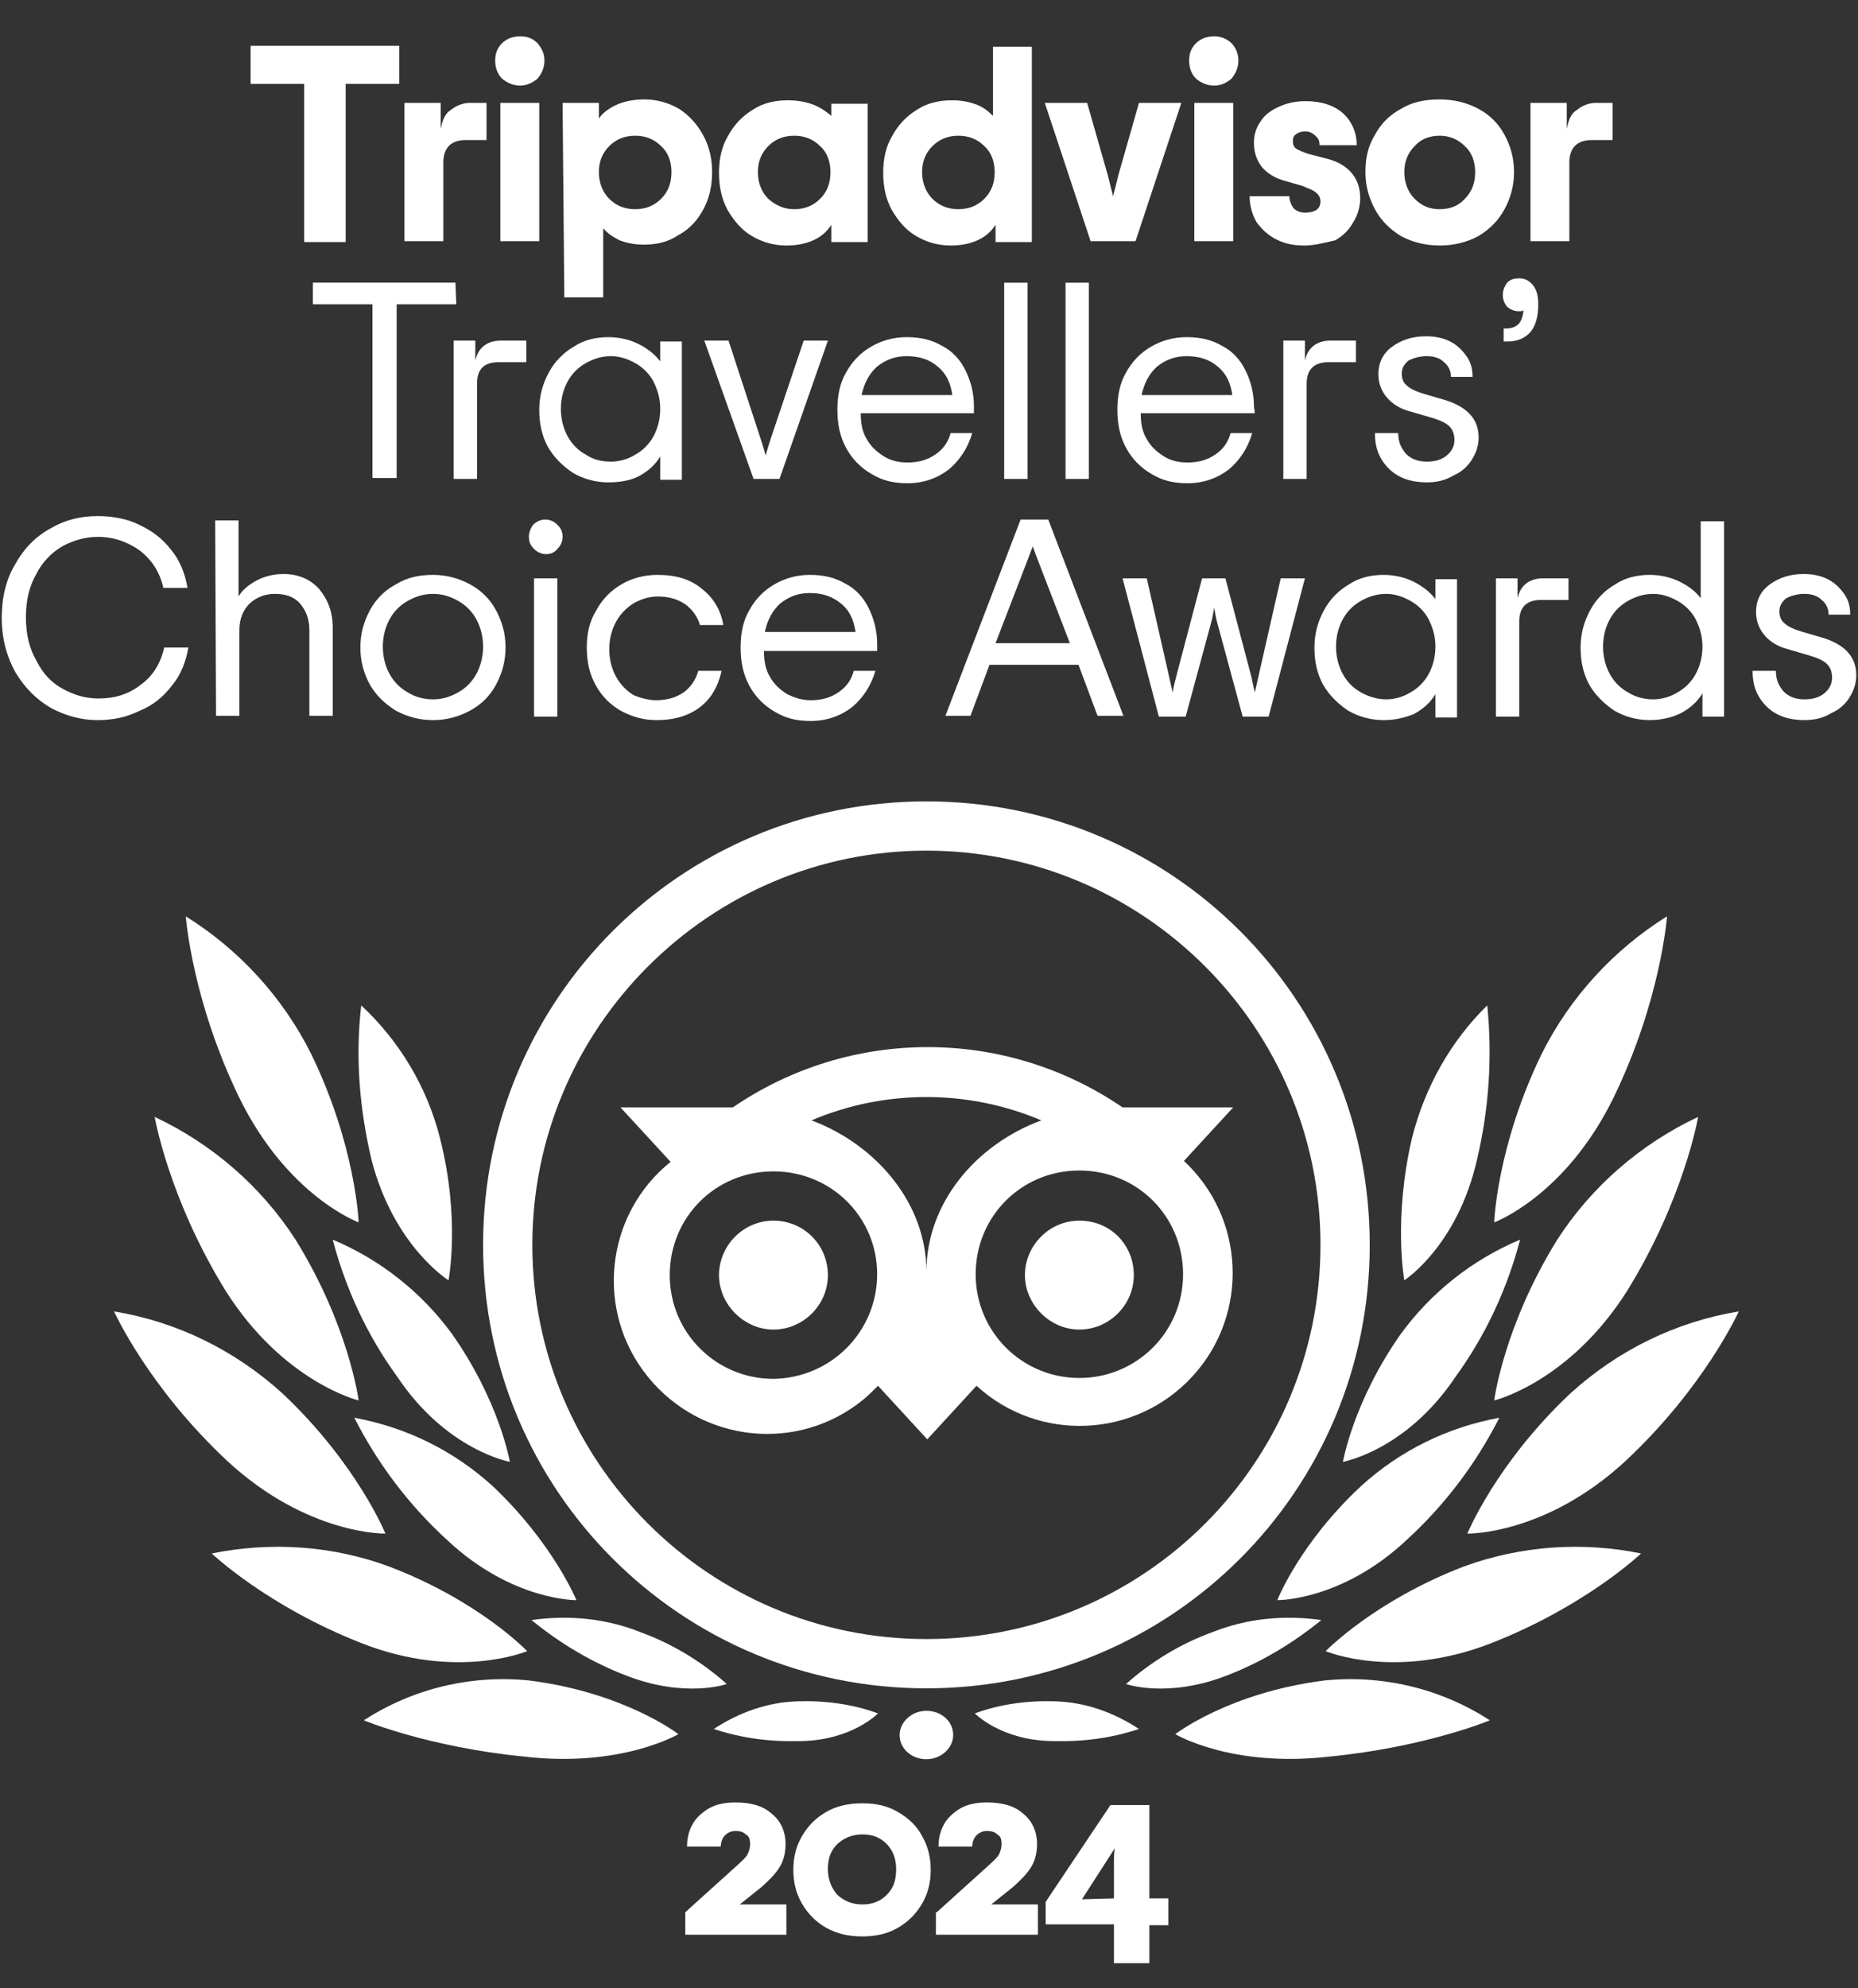
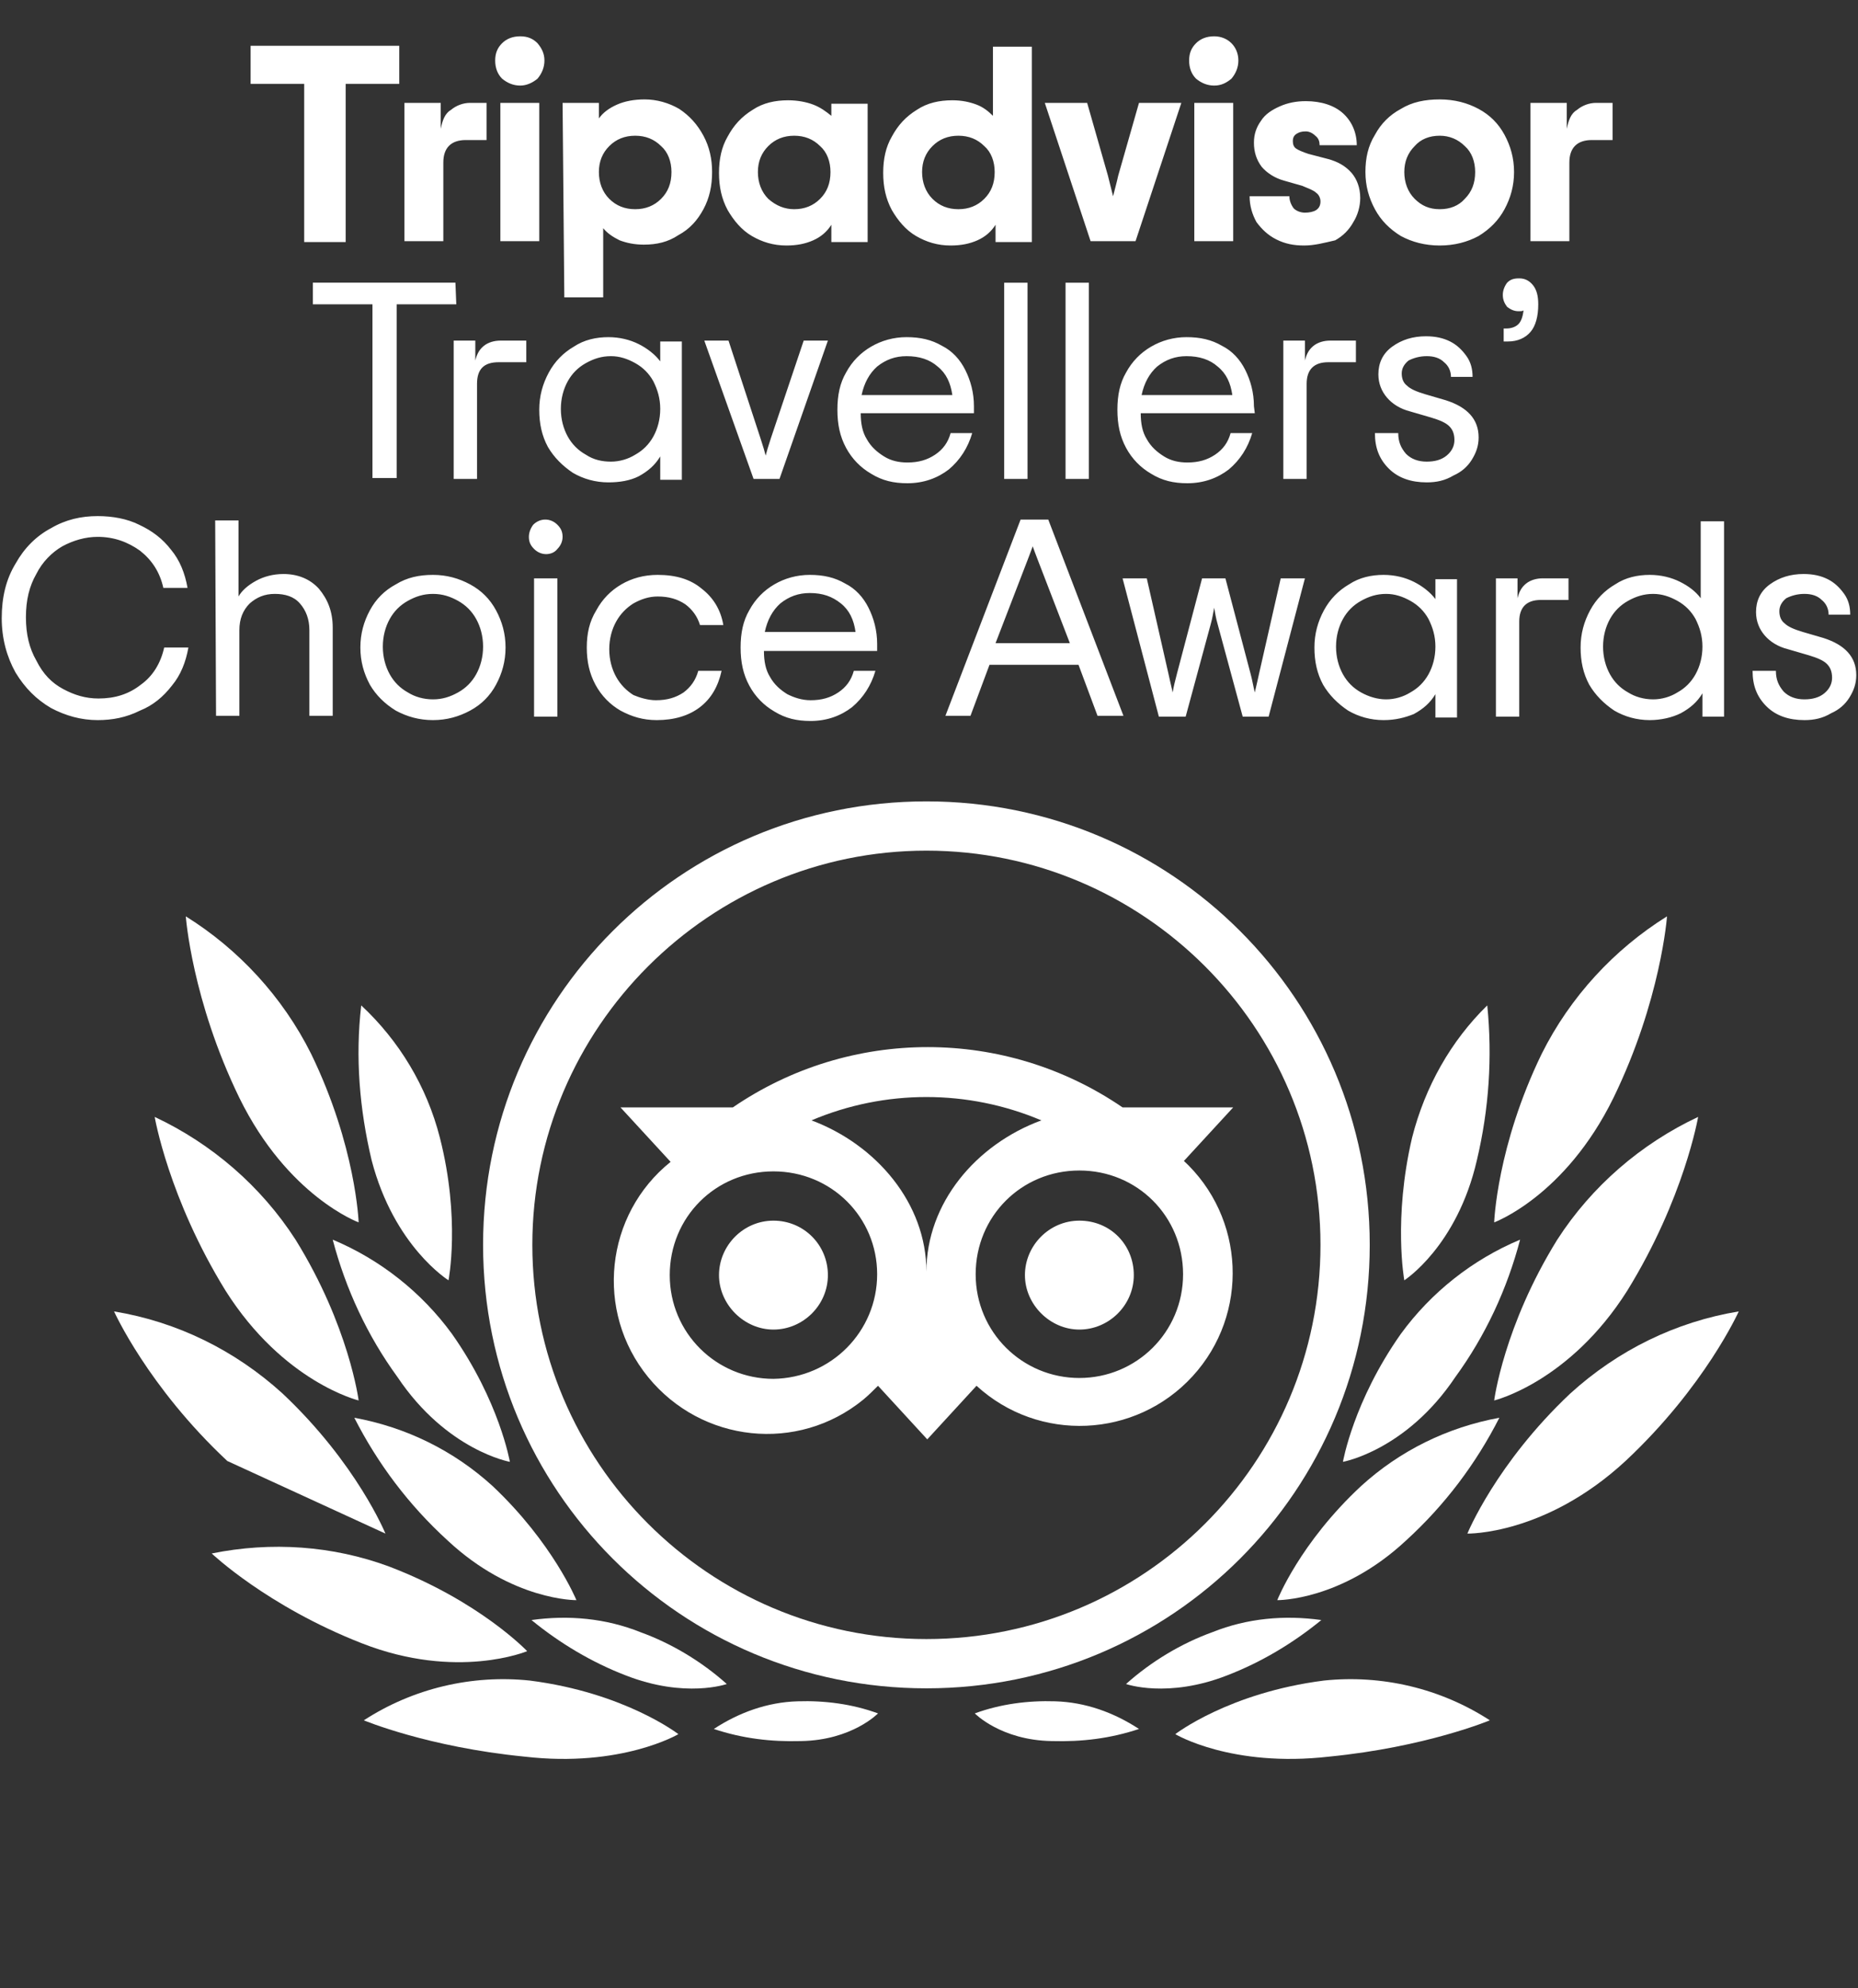
<svg xmlns="http://www.w3.org/2000/svg" version="1.1" id="Lager_1" x="0px" y="0px" viewBox="0 0 215 230" style="enable-background:new 0 0 215 230;" xml:space="preserve">
  <rect x="0" y="0" width="215" height="230" fill="#333333" stroke="none" />
  <style type="text/css"> .st0{fill:#FFFFFF;} </style>
-   <path class="st0" d="M107.2,203.5c1.7,0,3.1-1.3,3.1-2.8c0-1.6-1.4-2.8-3.1-2.8c-1.7,0-3.1,1.3-3.1,2.8 C104.1,202.3,105.5,203.5,107.2,203.5z" />
  <path class="st0" d="M107.2,92.7c-28.4,0-51.3,22.9-51.3,51.3s22.9,51.3,51.3,51.3s51.3-22.9,51.3-51.3S135.6,92.7,107.2,92.7z M107.2,189.6c-25.2,0-45.6-20.5-45.6-45.6s20.5-45.6,45.6-45.6s45.6,20.4,45.6,45.6S132.4,189.6,107.2,189.6L107.2,189.6 L107.2,189.6z M95.8,147.5c0,3.5-2.9,6.3-6.3,6.3c-3.4,0-6.3-2.9-6.3-6.3s2.8-6.3,6.3-6.3S95.8,144,95.8,147.5L95.8,147.5z M131.2,147.5c0,3.5-2.9,6.3-6.3,6.3s-6.3-2.9-6.3-6.3s2.8-6.3,6.3-6.3C128.5,141.2,131.2,144,131.2,147.5L131.2,147.5z M136.9,134.4l5.8-6.3h-12.8c-13.6-9.3-31.5-9.3-45.1,0H71.8l5.8,6.3c-7.6,6.1-8.8,17.3-2.6,24.9s17.3,8.8,24.9,2.6 c0.6-0.5,1.1-1,1.7-1.6l5.7,6.2l5.7-6.2c7.2,6.6,18.4,6.1,25-1.1c6.6-7.2,6.1-18.4-1.1-25L136.9,134.4L136.9,134.4z M89.5,159.5 c-6.6,0-12-5.3-12-12s5.3-12,12-12s12,5.3,12,11.9C101.5,154,96.2,159.4,89.5,159.5z M107.2,147.1c0-7.9-5.8-14.7-13.3-17.5 c8.5-3.6,18.1-3.6,26.6,0C112.9,132.4,107.2,139.2,107.2,147.1z M124.9,159.4c-6.6,0-12-5.3-12-12s5.3-12,12-12s12,5.3,12,12 C136.9,154.1,131.5,159.4,124.9,159.4z" />
  <path class="st0" d="M78.5,200.6c0,0-6.2-4.8-17.2-6.2c-6.7-0.7-13.5,0.9-19.2,4.6c0,0,7.4,3.1,18.6,4.2 C71.9,204.5,78.5,200.6,78.5,200.6z" />
  <path class="st0" d="M61,191c0,0-5.5-5.8-16-9.8c-6.5-2.4-13.6-2.9-20.5-1.5c0,0,6.4,6.1,17.4,10.4S61,191,61,191z" />
-   <path class="st0" d="M44.6,177.4c0,0-3.3-8.1-11.9-16.2c-5.5-5-12.2-8.3-19.5-9.5c0,0,3.9,8.7,13.1,17.3 C35.6,177.6,44.6,177.4,44.6,177.4z" />
+   <path class="st0" d="M44.6,177.4c0,0-3.3-8.1-11.9-16.2c-5.5-5-12.2-8.3-19.5-9.5c0,0,3.9,8.7,13.1,17.3 z" />
  <path class="st0" d="M41.5,162c0,0-1.1-8.6-7.3-18.6c-4-6.2-9.7-11.1-16.3-14.2c0,0,1.6,9.4,8.2,20.1C32.8,159.9,41.5,162,41.5,162z " />
  <path class="st0" d="M41.5,141.4c0,0-0.3-8.8-5.5-19.5c-3.3-6.6-8.4-12.1-14.5-15.9c0,0,0.7,9.7,6.2,21 C33.3,138.4,41.5,141.4,41.5,141.4z" />
  <path class="st0" d="M66.7,185.1c0,0-2.7-6.6-9.7-13.2c-4.5-4.1-10-6.8-16-7.9c2.7,5.3,6.3,10.1,10.8,14.2 C59.3,185.2,66.7,185.1,66.7,185.1z" />
  <path class="st0" d="M84.1,194.8c-2.9-2.6-6.4-4.7-10-6c-4-1.6-8.3-2-12.6-1.4c3.3,2.7,7,4.9,10.9,6.4 C79.3,196.5,84.1,194.8,84.1,194.8z" />
  <path class="st0" d="M101.6,198.2c-3-1.1-6.2-1.5-9.3-1.4c-3.5,0.1-6.8,1.3-9.7,3.2c3.3,1.1,6.6,1.5,10.1,1.4 C98.6,201.3,101.6,198.2,101.6,198.2z" />
  <path class="st0" d="M59,169.1c0,0-1.2-7-6.7-14.8c-3.5-4.8-8.3-8.6-13.8-10.9c1.5,5.7,4,11.1,7.5,15.9 C51.7,167.8,59,169.1,59,169.1z" />
  <path class="st0" d="M51.9,148.1c0,0,1.4-7.1-1-16.5c-1.5-5.9-4.7-11.2-9.1-15.3c-0.7,6-0.2,12,1.2,17.9 C45.6,144.2,51.9,148.1,51.9,148.1z" />
  <path class="st0" d="M136,200.6c0,0,6.2-4.8,17.2-6.2c6.7-0.7,13.5,0.9,19.2,4.6c0,0-7.4,3.1-18.6,4.2 C142.5,204.5,136,200.6,136,200.6z" />
-   <path class="st0" d="M153.4,191c0,0,5.6-5.8,16-9.8c6.6-2.4,13.7-2.9,20.5-1.5c0,0-6.4,6.1-17.4,10.4 C161.4,194.4,153.4,191,153.4,191z" />
  <path class="st0" d="M169.8,177.4c0,0,3.3-8.1,11.9-16.2c5.5-5,12.2-8.3,19.5-9.5c0,0-3.9,8.7-13.1,17.3 C178.8,177.6,169.8,177.4,169.8,177.4z" />
  <path class="st0" d="M172.9,162c0,0,1.1-8.6,7.3-18.6c4-6.2,9.7-11.1,16.3-14.2c0,0-1.6,9.4-8.2,20.1 C181.6,159.9,172.9,162,172.9,162z" />
  <path class="st0" d="M172.9,141.4c0,0,0.3-8.8,5.5-19.5c3.3-6.6,8.4-12.1,14.5-15.9c0,0-0.7,9.7-6.2,21 C181.1,138.4,172.9,141.4,172.9,141.4z" />
  <path class="st0" d="M147.8,185.1c0,0,2.6-6.6,9.7-13.2c4.5-4.1,10-6.8,16-7.9c-2.7,5.3-6.3,10.1-10.8,14.2 C155.2,185.2,147.8,185.1,147.8,185.1z" />
  <path class="st0" d="M130.3,194.8c2.9-2.6,6.4-4.7,10-6c4-1.6,8.3-2,12.6-1.4c-3.3,2.7-7,4.9-10.9,6.4 C135.1,196.5,130.3,194.8,130.3,194.8z" />
  <path class="st0" d="M112.8,198.2c3-1.1,6.2-1.5,9.3-1.4c3.5,0.1,6.8,1.3,9.7,3.2c-3.3,1.1-6.6,1.5-10.1,1.4 C115.8,201.3,112.8,198.2,112.8,198.2z" />
  <path class="st0" d="M155.4,169.1c0,0,1.2-7,6.7-14.8c3.5-4.8,8.3-8.6,13.8-10.9c-1.5,5.7-4,11.1-7.5,15.9 C162.7,167.8,155.4,169.1,155.4,169.1z" />
  <path class="st0" d="M162.5,148.1c0,0-1.3-7.1,0.9-16.5c1.5-5.9,4.5-11.2,8.7-15.3c0.6,6,0.2,12-1.2,17.9 C168.6,144.2,162.5,148.1,162.5,148.1z" />
  <path class="st0" d="M46.2,9.7H40v18.3h-4.8V9.7H29V5.3h17.2V9.7z M56.3,11.9v4.3h-2.4c-1.7,0-2.6,0.9-2.6,2.6v9.1h-4.5v-16H51v3 c0.2-1,0.5-1.8,1.2-2.2c0.6-0.5,1.4-0.8,2.2-0.8H56.3z M60.2,9.9c-0.8,0-1.5-0.3-2.1-0.8c-0.5-0.5-0.8-1.2-0.8-2.1s0.3-1.5,0.8-2 c0.5-0.5,1.2-0.8,2.1-0.8s1.5,0.3,2,0.8C62.7,5.6,63,6.2,63,7s-0.3,1.5-0.8,2.1C61.6,9.6,60.9,9.9,60.2,9.9z M57.9,11.9h4.5v16h-4.5 V11.9z M65.1,11.9h4.2v1.8c0.5-0.7,1.2-1.2,2.1-1.6c0.9-0.4,2-0.6,3.2-0.6c1.4,0,2.8,0.4,4,1.1c1.2,0.8,2.1,1.8,2.8,3.1 c0.7,1.3,1,2.7,1,4.2c0,1.6-0.3,3-1,4.3c-0.7,1.3-1.6,2.3-2.9,3c-1.2,0.8-2.5,1.1-4,1.1c-1.1,0-2-0.2-2.8-0.5 c-0.8-0.4-1.4-0.8-1.9-1.4v8h-4.5L65.1,11.9L65.1,11.9z M73.5,24.2c1.2,0,2.2-0.4,3-1.2c0.8-0.8,1.2-1.8,1.2-3.1 c0-1.2-0.4-2.3-1.2-3c-0.8-0.8-1.8-1.2-3-1.2c-1.2,0-2.2,0.4-3,1.2c-0.8,0.8-1.2,1.8-1.2,3c0,1.2,0.4,2.3,1.2,3.1 C71.3,23.8,72.3,24.2,73.5,24.2z M91,28.4c-1.5,0-2.8-0.4-4-1.1s-2.1-1.8-2.8-3c-0.7-1.3-1-2.7-1-4.3c0-1.6,0.3-3,1-4.2 c0.7-1.3,1.6-2.3,2.9-3.1c1.2-0.8,2.6-1.1,4.1-1.1c1.1,0,2.1,0.2,2.9,0.5c0.8,0.3,1.5,0.8,2.1,1.3V12h4.2v16h-4.2V26 c-0.5,0.8-1.2,1.4-2.1,1.8C93.2,28.2,92.2,28.4,91,28.4z M91.9,24.2c1.2,0,2.2-0.4,3-1.2c0.8-0.8,1.2-1.8,1.2-3.1 c0-1.2-0.4-2.3-1.2-3c-0.8-0.8-1.8-1.2-3-1.2c-1.2,0-2.2,0.4-3,1.2c-0.8,0.8-1.2,1.8-1.2,3c0,1.2,0.4,2.3,1.2,3.1 C89.8,23.8,90.8,24.2,91.9,24.2z M110,28.4c-1.5,0-2.8-0.4-4-1.1s-2.1-1.8-2.8-3c-0.7-1.3-1-2.7-1-4.3c0-1.6,0.3-3,1-4.2 c0.7-1.3,1.6-2.3,2.9-3.1c1.2-0.8,2.6-1.1,4.1-1.1c1.1,0,2,0.2,2.8,0.5c0.8,0.3,1.4,0.8,1.9,1.3v-8h4.5v22.6h-4.2V26 c-0.5,0.8-1.2,1.4-2.1,1.8C112.2,28.2,111.2,28.4,110,28.4z M110.9,24.2c1.2,0,2.2-0.4,3-1.2c0.8-0.8,1.2-1.8,1.2-3.1 c0-1.2-0.4-2.3-1.2-3c-0.8-0.8-1.8-1.2-3-1.2c-1.2,0-2.2,0.4-3,1.2c-0.8,0.8-1.2,1.8-1.2,3c0,1.2,0.4,2.3,1.2,3.1 C108.7,23.8,109.7,24.2,110.9,24.2z M120.9,11.9h4.9l2.4,8.4c0.2,0.8,0.4,1.6,0.6,2.4c0.2-0.8,0.4-1.5,0.6-2.4l2.4-8.4h4.9l-5.3,16 h-5.2L120.9,11.9z M140.5,9.9c-0.8,0-1.5-0.3-2.1-0.8c-0.5-0.5-0.8-1.2-0.8-2.1s0.3-1.5,0.8-2c0.5-0.5,1.2-0.8,2.1-0.8 c0.8,0,1.5,0.3,2,0.8c0.5,0.5,0.8,1.2,0.8,2s-0.3,1.5-0.8,2.1C141.9,9.6,141.3,9.9,140.5,9.9z M138.2,11.9h4.5v16h-4.5V11.9z M150.9,28.4c-1.2,0-2.2-0.2-3.2-0.7c-1-0.5-1.7-1.2-2.3-2c-0.5-0.9-0.8-1.9-0.8-3h4.6c0,0.5,0.2,1,0.5,1.4c0.3,0.3,0.8,0.5,1.3,0.5 s1-0.1,1.3-0.3c0.3-0.2,0.5-0.5,0.5-1c0-0.4-0.2-0.8-0.5-1c-0.3-0.3-0.9-0.5-1.6-0.8l-2.1-0.6c-1.1-0.3-2-0.9-2.6-1.6 c-0.6-0.8-0.9-1.7-0.9-2.8c0-1,0.3-1.8,0.8-2.5c0.5-0.8,1.3-1.3,2.2-1.7c0.9-0.4,1.9-0.6,3-0.6c1.8,0,3.3,0.5,4.3,1.4 c1,0.9,1.6,2.2,1.6,3.7h-4.3c0-0.4-0.1-0.8-0.5-1.1c-0.3-0.3-0.7-0.5-1.1-0.5c-0.5,0-0.8,0.1-1.1,0.3c-0.3,0.2-0.4,0.5-0.4,0.8 c0,0.4,0.1,0.7,0.4,0.9c0.3,0.2,0.8,0.4,1.4,0.6l2.3,0.6c1.1,0.3,2,0.8,2.7,1.6c0.6,0.7,1,1.7,1,2.9c0,1-0.3,2-0.8,2.8 c-0.5,0.9-1.2,1.6-2.1,2.1C153.2,28.1,152.1,28.4,150.9,28.4z M166.6,28.4c-1.7,0-3.2-0.4-4.5-1.1c-1.3-0.8-2.3-1.8-3-3.1 c-0.7-1.3-1.1-2.7-1.1-4.3c0-1.6,0.3-3,1.1-4.3c0.7-1.3,1.7-2.3,3-3c1.3-0.8,2.8-1.1,4.5-1.1c1.7,0,3.2,0.4,4.5,1.1 c1.3,0.7,2.3,1.7,3,3c0.7,1.3,1.1,2.7,1.1,4.3c0,1.6-0.4,3-1.1,4.3c-0.7,1.3-1.7,2.3-3,3.1C169.8,28,168.3,28.4,166.6,28.4z M166.6,24.2c1.2,0,2.2-0.4,2.9-1.2c0.8-0.8,1.2-1.8,1.2-3.1c0-1.2-0.4-2.3-1.2-3c-0.8-0.8-1.8-1.2-2.9-1.2c-1.2,0-2.2,0.4-2.9,1.2 c-0.8,0.8-1.2,1.8-1.2,3c0,1.2,0.4,2.3,1.2,3.1C164.5,23.8,165.4,24.2,166.6,24.2z M186.6,11.9v4.3h-2.4c-1.7,0-2.6,0.9-2.6,2.6v9.1 h-4.5v-16h4.2v3c0.2-1,0.5-1.8,1.2-2.2c0.6-0.5,1.4-0.8,2.2-0.8H186.6z M52.8,35.2h-6.9v20.1h-2.8V35.2h-6.9v-2.5h16.5L52.8,35.2 L52.8,35.2z M60.9,39.4v2.5h-3.2c-1.7,0-2.5,0.8-2.5,2.5v11h-2.7v-16H55v2.3c0.2-0.8,0.5-1.3,1-1.7c0.5-0.4,1.2-0.6,1.9-0.6H60.9z M70.4,55.8c-1.5,0-2.9-0.4-4.1-1.1c-1.2-0.8-2.2-1.8-2.9-3c-0.7-1.3-1-2.7-1-4.3c0-1.6,0.4-3,1.1-4.3c0.7-1.3,1.7-2.3,2.9-3 c1.2-0.8,2.6-1.1,4-1.1c1.3,0,2.5,0.3,3.5,0.8c1,0.5,1.9,1.2,2.5,2v-2.3h2.5v16h-2.5v-2.7c-0.6,1-1.4,1.7-2.5,2.3 C72.9,55.6,71.7,55.8,70.4,55.8z M70.7,53.4c1,0,2-0.3,2.8-0.8c0.9-0.5,1.6-1.2,2.1-2.1c0.5-0.9,0.8-2,0.8-3.2s-0.3-2.2-0.8-3.2 c-0.5-0.9-1.2-1.6-2.1-2.1c-0.9-0.5-1.8-0.8-2.8-0.8c-1.1,0-2,0.3-2.9,0.8c-0.9,0.5-1.6,1.2-2.1,2.1c-0.5,0.9-0.8,2-0.8,3.2 s0.3,2.3,0.8,3.2c0.5,0.9,1.2,1.6,2.1,2.1C68.7,53.2,69.7,53.4,70.7,53.4z M81.5,39.4h2.8L88,50.7c0.3,0.9,0.5,1.6,0.6,2 c0.1-0.4,0.3-1.1,0.6-2L93,39.4h2.8l-5.6,16h-3L81.5,39.4z M112.8,47.8H99.6c0,1.2,0.2,2.2,0.7,3c0.5,0.9,1.2,1.5,2,2 c0.8,0.5,1.7,0.7,2.7,0.7c1.3,0,2.3-0.3,3.2-0.9c0.9-0.6,1.5-1.4,1.8-2.5h2.5c-0.5,1.7-1.4,3.1-2.7,4.2c-1.3,1-2.9,1.6-4.8,1.6 c-1.6,0-2.9-0.3-4.2-1.1c-1.2-0.7-2.2-1.7-2.9-3c-0.7-1.3-1-2.7-1-4.4s0.3-3.1,1-4.3c0.7-1.3,1.7-2.3,2.9-3c1.2-0.7,2.6-1.1,4.1-1.1 c1.6,0,2.9,0.3,4.1,1c1.2,0.6,2.1,1.6,2.7,2.8s1,2.6,1,4.2V47.8z M104.9,41.2c-1.3,0-2.4,0.4-3.4,1.2c-0.9,0.8-1.5,1.9-1.8,3.3h10.5 c-0.2-1.4-0.7-2.5-1.7-3.3C107.6,41.6,106.4,41.2,104.9,41.2z M116.2,32.7h2.7v22.7h-2.7V32.7z M123.3,32.7h2.7v22.7h-2.7V32.7z M145.2,47.8H132c0,1.2,0.2,2.2,0.7,3c0.5,0.9,1.2,1.5,2,2c0.8,0.5,1.7,0.7,2.7,0.7c1.3,0,2.3-0.3,3.2-0.9c0.9-0.6,1.5-1.4,1.8-2.5 h2.5c-0.5,1.7-1.4,3.1-2.7,4.2c-1.3,1-2.9,1.6-4.8,1.6c-1.6,0-2.9-0.3-4.2-1.1c-1.2-0.7-2.2-1.7-2.9-3c-0.7-1.3-1-2.7-1-4.4 s0.3-3.1,1-4.3c0.7-1.3,1.7-2.3,2.9-3c1.2-0.7,2.6-1.1,4.1-1.1c1.6,0,2.9,0.3,4.1,1c1.2,0.6,2.1,1.6,2.7,2.8c0.6,1.2,1,2.6,1,4.2 L145.2,47.8L145.2,47.8z M137.3,41.2c-1.3,0-2.4,0.4-3.4,1.2c-0.9,0.8-1.5,1.9-1.8,3.3h10.5c-0.2-1.4-0.7-2.5-1.7-3.3 C140,41.6,138.8,41.2,137.3,41.2z M156.9,39.4v2.5h-3.2c-1.6,0-2.5,0.8-2.5,2.5v11h-2.7v-16h2.5v2.3c0.2-0.8,0.5-1.3,1-1.7 c0.5-0.4,1.2-0.6,1.9-0.6H156.9z M165.1,55.8c-1.8,0-3.3-0.5-4.4-1.6c-1.1-1.1-1.6-2.4-1.6-4.1h2.7c0,1,0.3,1.7,0.9,2.4 c0.6,0.6,1.4,0.9,2.4,0.9c0.9,0,1.7-0.2,2.3-0.7c0.6-0.5,0.9-1.1,0.9-1.8c0-0.7-0.2-1.2-0.6-1.6c-0.4-0.4-1.1-0.7-2.1-1l-2.4-0.7 c-1.2-0.3-2.1-0.9-2.7-1.6c-0.6-0.7-1-1.6-1-2.7c0-1.3,0.5-2.4,1.6-3.2c1.1-0.8,2.4-1.2,3.9-1.2c1.1,0,2,0.2,2.8,0.6 c0.8,0.4,1.4,1,1.9,1.7c0.5,0.7,0.7,1.5,0.7,2.4h-2.5c0-0.7-0.3-1.3-0.8-1.7c-0.5-0.5-1.2-0.7-2-0.7c-0.8,0-1.5,0.2-2.1,0.5 c-0.5,0.4-0.8,0.9-0.8,1.5c0,0.6,0.2,1.1,0.6,1.4c0.4,0.4,1.1,0.7,2.1,1l2.4,0.7c2.5,0.8,3.8,2.2,3.8,4.3c0,1-0.3,1.8-0.8,2.6 c-0.5,0.8-1.2,1.4-2.1,1.8C167.2,55.6,166.2,55.8,165.1,55.8z M174,38h0.3c0.6,0,1.1-0.2,1.4-0.5c0.3-0.3,0.5-0.8,0.6-1.6 c-0.1,0.1-0.3,0.1-0.6,0.1c-0.5,0-0.9-0.2-1.3-0.5c-0.3-0.4-0.5-0.8-0.5-1.4c0-0.5,0.2-1,0.5-1.4c0.4-0.4,0.8-0.5,1.4-0.5 c0.7,0,1.2,0.3,1.6,0.8c0.4,0.5,0.6,1.2,0.6,2.2c0,1.4-0.3,2.5-0.9,3.2c-0.6,0.7-1.5,1.1-2.6,1.1H174V38z M11.3,83.3 c-1.9,0-3.7-0.5-5.4-1.4c-1.7-1-3-2.3-4.1-4.1c-1-1.8-1.6-3.9-1.6-6.3c0-2.4,0.5-4.5,1.6-6.3c1-1.8,2.4-3.2,4.1-4.1 c1.7-1,3.5-1.4,5.4-1.4c1.7,0,3.4,0.3,4.8,1c1.5,0.7,2.7,1.6,3.7,2.9c1,1.2,1.6,2.7,1.9,4.4h-2.8c-0.4-1.8-1.3-3.2-2.7-4.3 c-1.4-1-3-1.6-4.9-1.6c-1.4,0-2.8,0.4-4.1,1.1c-1.2,0.7-2.3,1.8-3,3.2c-0.8,1.4-1.2,3-1.2,5s0.4,3.6,1.2,5C5,78,6,79,7.3,79.7 c1.3,0.7,2.6,1.1,4.1,1.1c1.9,0,3.5-0.5,4.9-1.6c1.4-1,2.3-2.5,2.7-4.3h2.8c-0.3,1.7-0.9,3.2-1.9,4.4c-1,1.3-2.2,2.3-3.7,2.9 C14.6,83,13,83.3,11.3,83.3z M24.9,60.2h2.7V69c0.4-0.7,1.1-1.3,2-1.8c0.9-0.5,2-0.8,3.2-0.8c1.7,0,3.1,0.6,4.1,1.7 c1,1.2,1.6,2.6,1.6,4.5v10.2h-2.7v-9.9c0-1.3-0.4-2.3-1.1-3.1s-1.7-1.1-2.9-1.1c-1.2,0-2.1,0.4-2.9,1.1c-0.8,0.8-1.2,1.8-1.2,3.1 v9.9h-2.7L24.9,60.2L24.9,60.2z M50.1,83.3c-1.6,0-3-0.4-4.3-1.1c-1.3-0.8-2.3-1.8-3-3c-0.7-1.3-1.1-2.7-1.1-4.3 c0-1.6,0.4-3,1.1-4.3c0.7-1.3,1.7-2.3,3-3c1.3-0.8,2.7-1.1,4.3-1.1s3,0.4,4.3,1.1c1.3,0.7,2.3,1.7,3,3c0.7,1.3,1.1,2.7,1.1,4.3 c0,1.6-0.4,3-1.1,4.3c-0.7,1.3-1.7,2.3-3,3C53.1,82.9,51.7,83.3,50.1,83.3z M50.1,80.9c1.1,0,2-0.3,2.9-0.8c0.9-0.5,1.6-1.2,2.1-2.1 c0.5-0.9,0.8-2,0.8-3.2s-0.3-2.3-0.8-3.2c-0.5-0.9-1.2-1.6-2.1-2.1c-0.9-0.5-1.8-0.8-2.9-0.8c-1.1,0-2,0.3-2.9,0.8 c-0.9,0.5-1.6,1.2-2.1,2.1c-0.5,0.9-0.8,2-0.8,3.2s0.3,2.3,0.8,3.2c0.5,0.9,1.2,1.6,2.1,2.1C48,80.6,49,80.9,50.1,80.9z M63.2,64.1 c-0.5,0-1-0.2-1.4-0.6c-0.4-0.4-0.6-0.8-0.6-1.4c0-0.5,0.2-1,0.5-1.4c0.4-0.4,0.9-0.6,1.4-0.6c0.5,0,1,0.2,1.4,0.6 c0.4,0.4,0.6,0.8,0.6,1.4c0,0.5-0.2,1-0.6,1.4C64.2,63.9,63.7,64.1,63.2,64.1z M61.8,66.9h2.7v16h-2.7V66.9z M76,83.3 c-1.6,0-2.9-0.4-4.2-1.1c-1.2-0.7-2.2-1.7-2.9-3c-0.7-1.3-1-2.7-1-4.3c0-1.6,0.3-3,1.1-4.3c0.7-1.3,1.7-2.3,2.9-3 c1.2-0.7,2.6-1.1,4.2-1.1c2.1,0,3.8,0.5,5.1,1.6c1.3,1,2.2,2.4,2.5,4.2h-2.7c-0.3-1-0.9-1.8-1.7-2.4c-0.9-0.6-1.9-0.9-3.2-0.9 c-1,0-1.9,0.3-2.8,0.8c-0.8,0.5-1.5,1.2-2,2.1c-0.5,0.9-0.8,2-0.8,3.2s0.3,2.3,0.8,3.2c0.5,0.9,1.2,1.6,2,2.1C74,80.7,75,81,75.9,81 c1.3,0,2.3-0.3,3.2-0.9c0.8-0.6,1.4-1.4,1.7-2.5h2.7c-0.4,1.8-1.2,3.2-2.5,4.2C79.7,82.8,78,83.3,76,83.3z M101.6,75.3H88.4 c0,1.2,0.2,2.2,0.7,3c0.5,0.9,1.2,1.5,2,2c0.8,0.4,1.7,0.7,2.7,0.7c1.3,0,2.3-0.3,3.2-0.9c0.9-0.6,1.5-1.4,1.8-2.5h2.5 c-0.5,1.7-1.4,3.1-2.7,4.2c-1.3,1-2.9,1.6-4.8,1.6c-1.6,0-2.9-0.3-4.2-1.1c-1.2-0.7-2.2-1.7-2.9-3c-0.7-1.3-1-2.7-1-4.4 s0.3-3.1,1-4.3c0.7-1.3,1.7-2.3,2.9-3c1.2-0.7,2.6-1.1,4.1-1.1c1.6,0,2.9,0.3,4.1,1c1.2,0.6,2.1,1.6,2.7,2.8c0.6,1.2,1,2.6,1,4.2 V75.3z M93.7,68.6c-1.3,0-2.4,0.4-3.4,1.2c-0.9,0.8-1.5,1.9-1.8,3.3H99c-0.2-1.4-0.7-2.5-1.7-3.3S95.2,68.6,93.7,68.6z M124.8,76.9 h-10.3l-2.2,5.9h-2.9l8.7-22.7h3.2l8.7,22.7H127L124.8,76.9z M123.8,74.4l-3.7-9.6c-0.3-0.8-0.5-1.3-0.6-1.6 c-0.1,0.3-0.3,0.8-0.6,1.6l-3.7,9.6H123.8z M129.9,66.9h2.8l2.5,11l0.2,0.9c0.1,0.4,0.2,0.9,0.3,1.3c0.1-0.7,0.3-1.4,0.5-2.2l2.9-11 h2.7l2.9,11c0.2,0.7,0.3,1.4,0.5,2.2c0.1-0.4,0.2-0.9,0.3-1.3l0.2-0.9l2.5-11h2.8l-4.2,16h-3l-2.9-10.7c-0.2-0.7-0.3-1.3-0.4-1.9 c-0.1,0.5-0.2,1.2-0.4,1.9l-2.9,10.7h-3.1L129.9,66.9z M160.1,83.3c-1.5,0-2.9-0.4-4.1-1.1c-1.2-0.8-2.2-1.8-2.9-3 c-0.7-1.3-1-2.7-1-4.3c0-1.6,0.4-3,1.1-4.3c0.7-1.3,1.7-2.3,2.9-3c1.2-0.8,2.6-1.1,4-1.1c1.3,0,2.5,0.3,3.5,0.8c1,0.5,1.9,1.2,2.5,2 v-2.3h2.5v16h-2.5v-2.7c-0.6,1-1.4,1.7-2.5,2.3C162.6,83,161.5,83.3,160.1,83.3z M160.4,80.9c1,0,2-0.3,2.8-0.8 c0.9-0.5,1.6-1.2,2.1-2.1c0.5-0.9,0.8-2,0.8-3.2c0-1.2-0.3-2.2-0.8-3.2c-0.5-0.9-1.2-1.6-2.1-2.1c-0.9-0.5-1.8-0.8-2.8-0.8 c-1.1,0-2,0.3-2.9,0.8c-0.9,0.5-1.6,1.2-2.1,2.1c-0.5,0.9-0.8,2-0.8,3.2c0,1.2,0.3,2.3,0.8,3.2c0.5,0.9,1.2,1.6,2.1,2.1 C158.4,80.6,159.4,80.9,160.4,80.9z M181.5,66.9v2.5h-3.2c-1.6,0-2.5,0.8-2.5,2.5v11h-2.7v-16h2.5v2.3c0.2-0.8,0.5-1.3,1-1.7 c0.5-0.4,1.2-0.6,1.9-0.6H181.5z M190.9,83.3c-1.5,0-2.9-0.4-4.1-1.1c-1.2-0.8-2.2-1.8-2.9-3c-0.7-1.3-1-2.7-1-4.3 c0-1.6,0.4-3,1.1-4.3c0.7-1.3,1.7-2.3,2.9-3c1.2-0.8,2.6-1.1,4-1.1c1.3,0,2.5,0.3,3.5,0.8c1,0.5,1.8,1.1,2.4,1.9v-8.9h2.7v22.6H197 v-2.7c-0.6,1-1.4,1.7-2.5,2.3C193.5,83,192.2,83.3,190.9,83.3z M191.3,80.9c1,0,2-0.3,2.8-0.8c0.9-0.5,1.6-1.2,2.1-2.1 c0.5-0.9,0.8-2,0.8-3.2c0-1.2-0.3-2.2-0.8-3.2c-0.5-0.9-1.2-1.6-2.1-2.1c-0.9-0.5-1.8-0.8-2.8-0.8c-1.1,0-2,0.3-2.9,0.8 c-0.9,0.5-1.6,1.2-2.1,2.1c-0.5,0.9-0.8,2-0.8,3.2c0,1.2,0.3,2.3,0.8,3.2c0.5,0.9,1.2,1.6,2.1,2.1C189.2,80.6,190.2,80.9,191.3,80.9 z M208.8,83.3c-1.8,0-3.3-0.5-4.4-1.6c-1.1-1.1-1.6-2.4-1.6-4.1h2.7c0,1,0.3,1.7,0.9,2.4c0.6,0.6,1.4,0.9,2.4,0.9 c0.9,0,1.7-0.2,2.3-0.7c0.6-0.5,0.9-1.1,0.9-1.8c0-0.7-0.2-1.2-0.6-1.6c-0.4-0.4-1.1-0.7-2.1-1l-2.4-0.7c-1.2-0.3-2.1-0.9-2.7-1.6 c-0.6-0.7-1-1.6-1-2.7c0-1.3,0.5-2.4,1.6-3.2c1.1-0.8,2.4-1.2,3.9-1.2c1.1,0,2,0.2,2.8,0.6c0.8,0.4,1.4,1,1.9,1.7 c0.5,0.7,0.7,1.5,0.7,2.4h-2.5c0-0.7-0.3-1.3-0.8-1.7c-0.5-0.5-1.2-0.7-2-0.7c-0.8,0-1.5,0.2-2.1,0.5c-0.5,0.4-0.8,0.9-0.8,1.5 c0,0.6,0.2,1.1,0.6,1.4c0.4,0.4,1.1,0.7,2.1,1l2.4,0.7c2.5,0.8,3.8,2.2,3.8,4.3c0,1-0.3,1.8-0.8,2.6c-0.5,0.8-1.2,1.4-2.1,1.8 C210.9,83.1,209.9,83.3,208.8,83.3z" />
-   <path class="st0" d="M79.3,221.2l6.2-5.6c0.4-0.4,0.8-0.7,1-1.1c0.2-0.4,0.3-0.8,0.3-1.2c0-0.5-0.1-0.9-0.5-1.1 c-0.3-0.3-0.7-0.4-1.2-0.4c-0.5,0-0.9,0.2-1.2,0.5c-0.3,0.3-0.5,0.8-0.5,1.3h-3.9c0-0.9,0.2-1.8,0.6-2.5c0.4-0.8,1.1-1.4,1.9-1.9 c0.9-0.5,1.9-0.7,3.1-0.7c1.8,0,3.2,0.4,4.2,1.3c1,0.8,1.6,2,1.6,3.5c0,1-0.2,1.9-0.7,2.7c-0.5,0.8-1.2,1.5-2.1,2.3l-2.5,2H91v3.5 H79.3L79.3,221.2L79.3,221.2z M99.8,224c-1.6,0-2.9-0.3-4.2-1c-1.2-0.7-2.1-1.6-2.8-2.8c-0.7-1.2-1-2.5-1-3.9c0-1.4,0.3-2.7,1-3.9 s1.6-2.1,2.8-2.8c1.2-0.7,2.6-1,4.2-1c1.6,0,2.9,0.3,4.1,1c1.2,0.7,2.2,1.6,2.8,2.8c0.7,1.2,1,2.5,1,3.9c0,1.4-0.3,2.7-1,3.9 s-1.6,2.1-2.8,2.8C102.7,223.7,101.3,224,99.8,224z M99.8,220.3c1.2,0,2.1-0.4,2.8-1.1c0.8-0.8,1.1-1.7,1.1-3c0-1.2-0.4-2.2-1.1-2.9 c-0.8-0.8-1.7-1.1-2.8-1.1c-1.2,0-2.1,0.4-2.9,1.1c-0.8,0.8-1.1,1.7-1.1,2.9s0.4,2.2,1.1,3C97.7,219.9,98.6,220.3,99.8,220.3z M108.4,221.2l6.2-5.6c0.4-0.4,0.8-0.7,1-1.1c0.2-0.4,0.3-0.8,0.3-1.2c0-0.5-0.1-0.9-0.5-1.1c-0.3-0.3-0.7-0.4-1.2-0.4 c-0.5,0-0.9,0.2-1.2,0.5c-0.3,0.3-0.5,0.8-0.5,1.3h-3.9c0-0.9,0.2-1.8,0.6-2.5c0.4-0.8,1.1-1.4,1.9-1.9c0.9-0.5,1.9-0.7,3.1-0.7 c1.8,0,3.2,0.4,4.2,1.3c1,0.8,1.6,2,1.6,3.5c0,1-0.2,1.9-0.7,2.7c-0.5,0.8-1.2,1.5-2.1,2.3l-2.5,2h5.4v3.5h-11.8V221.2z M128.9,222.6H121V220l7.5-11.2h4.5v10.8h2.2v3.1H133v4.4h-4.1L128.9,222.6L128.9,222.6z M128.9,219.6v-4.1c0-0.5,0-1.1,0.1-1.7 l-3.8,5.9L128.9,219.6L128.9,219.6z" />
</svg>